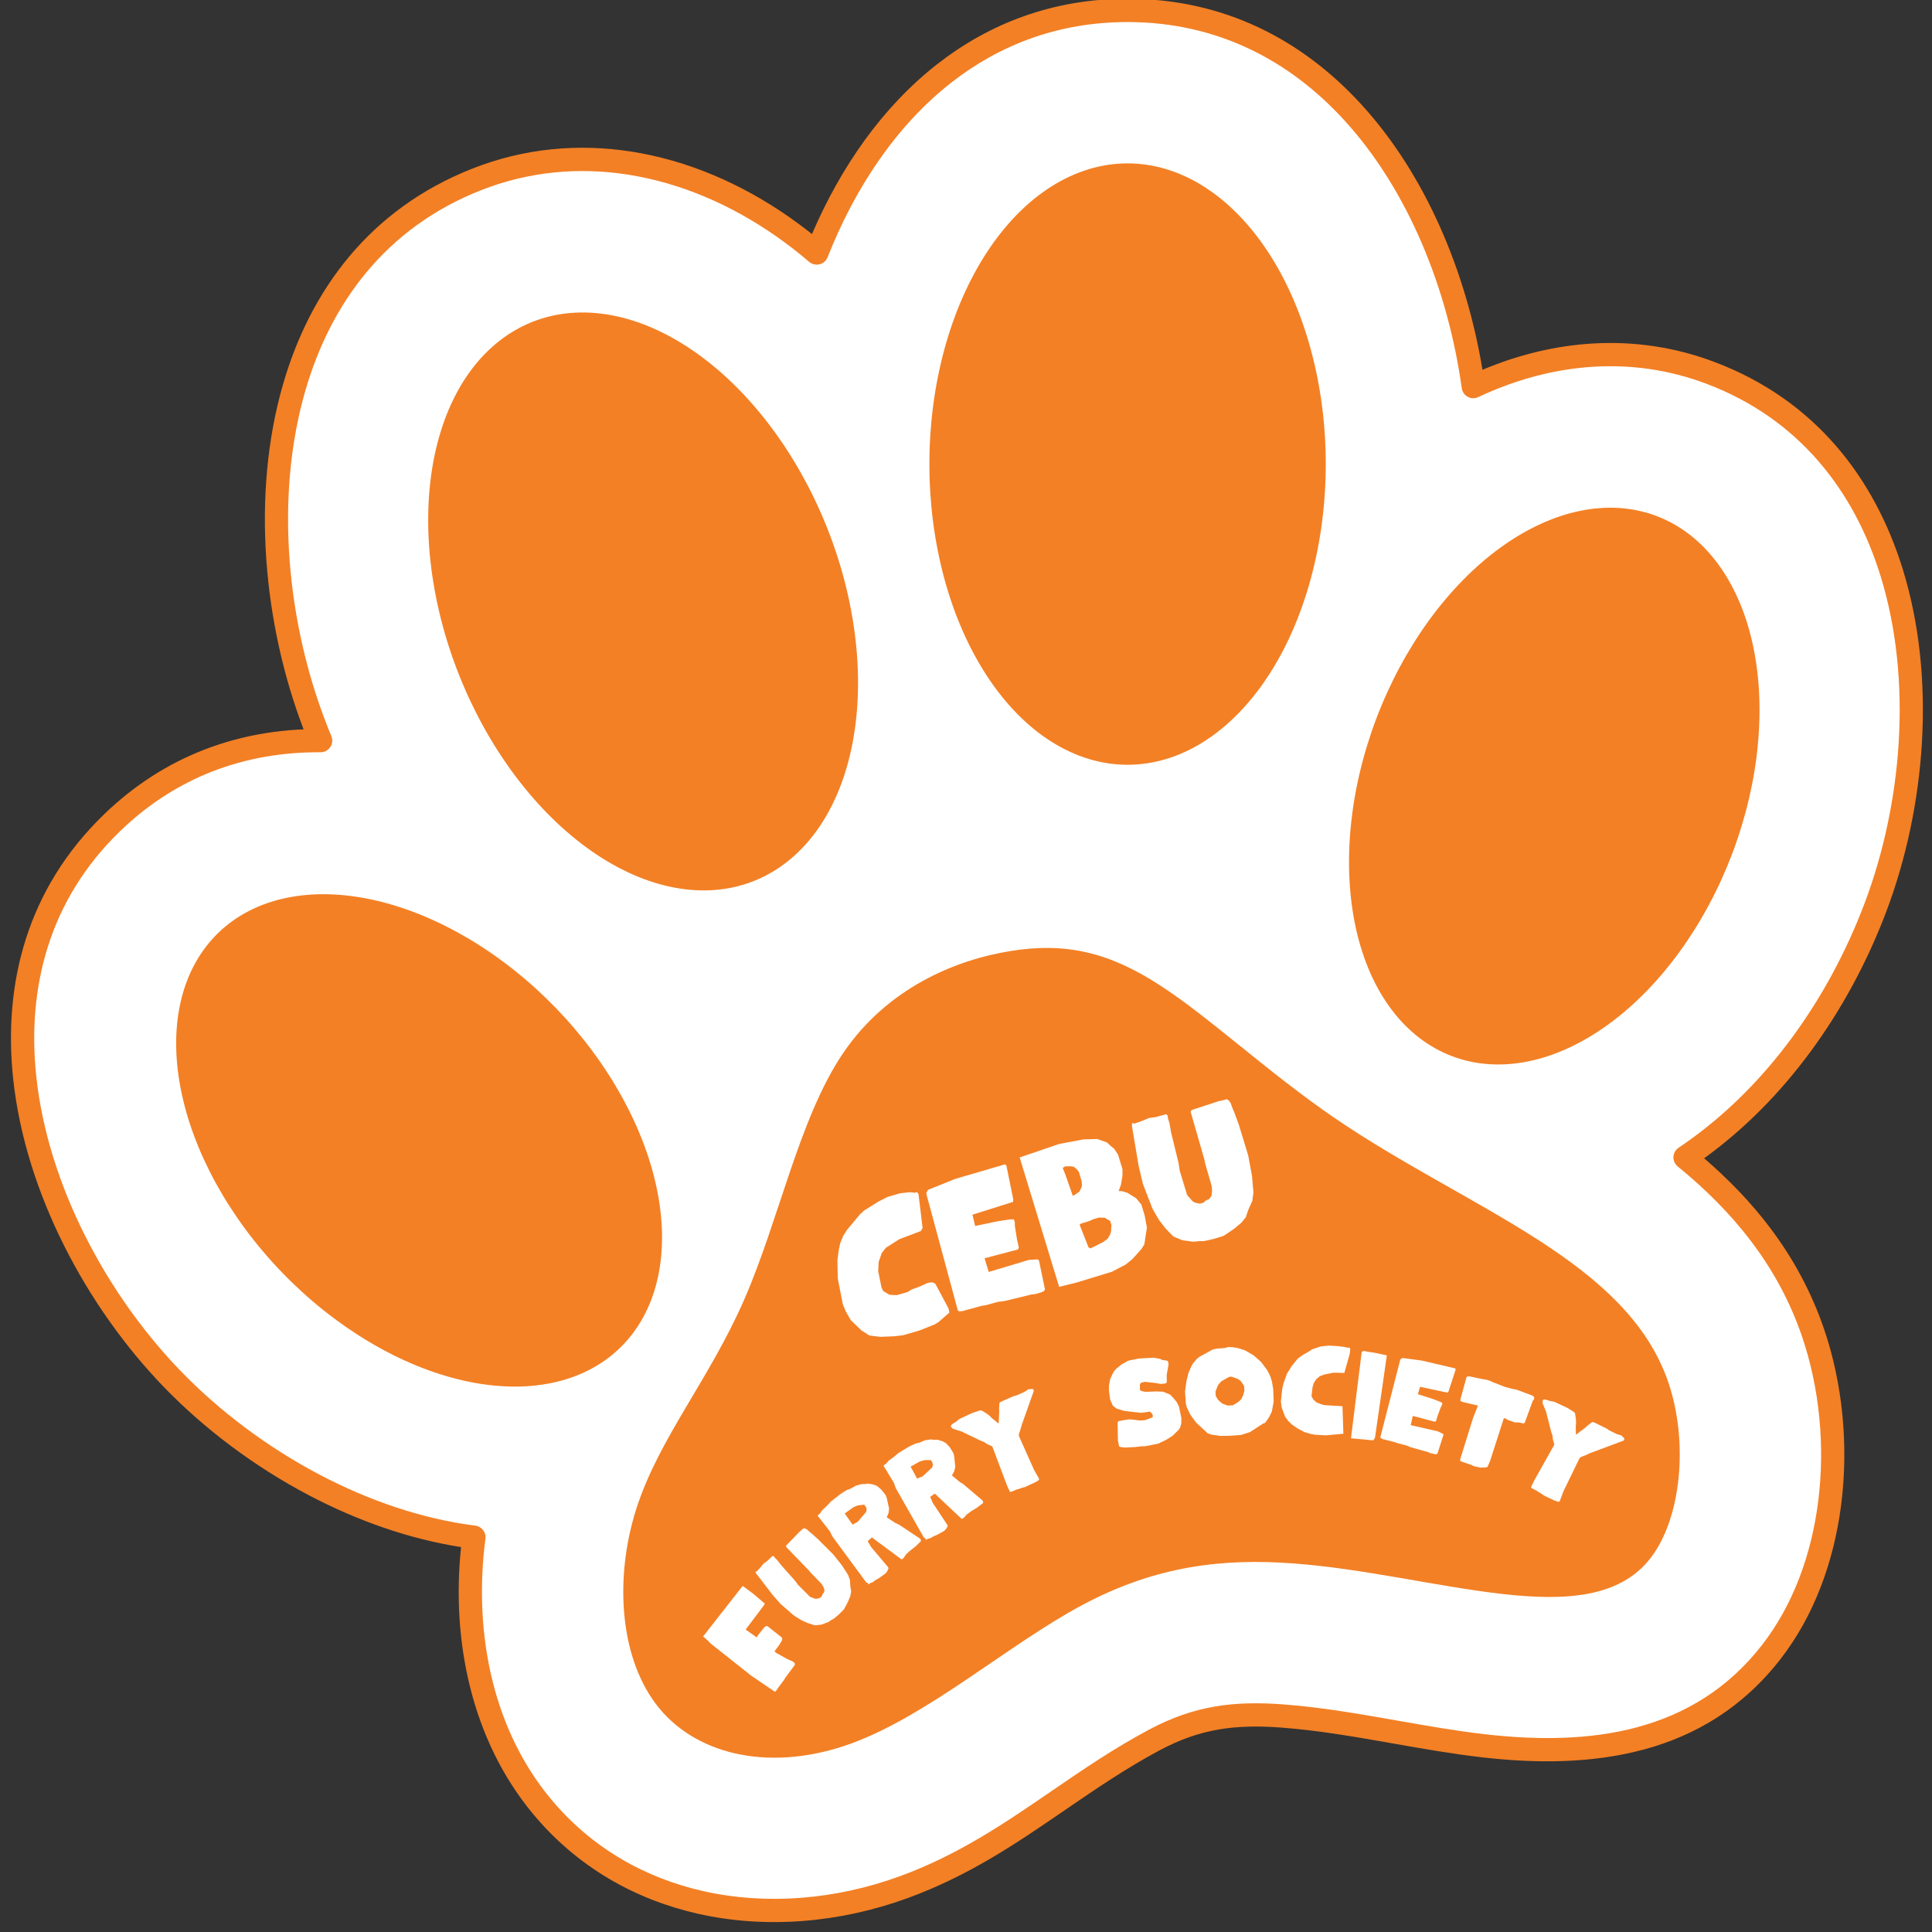
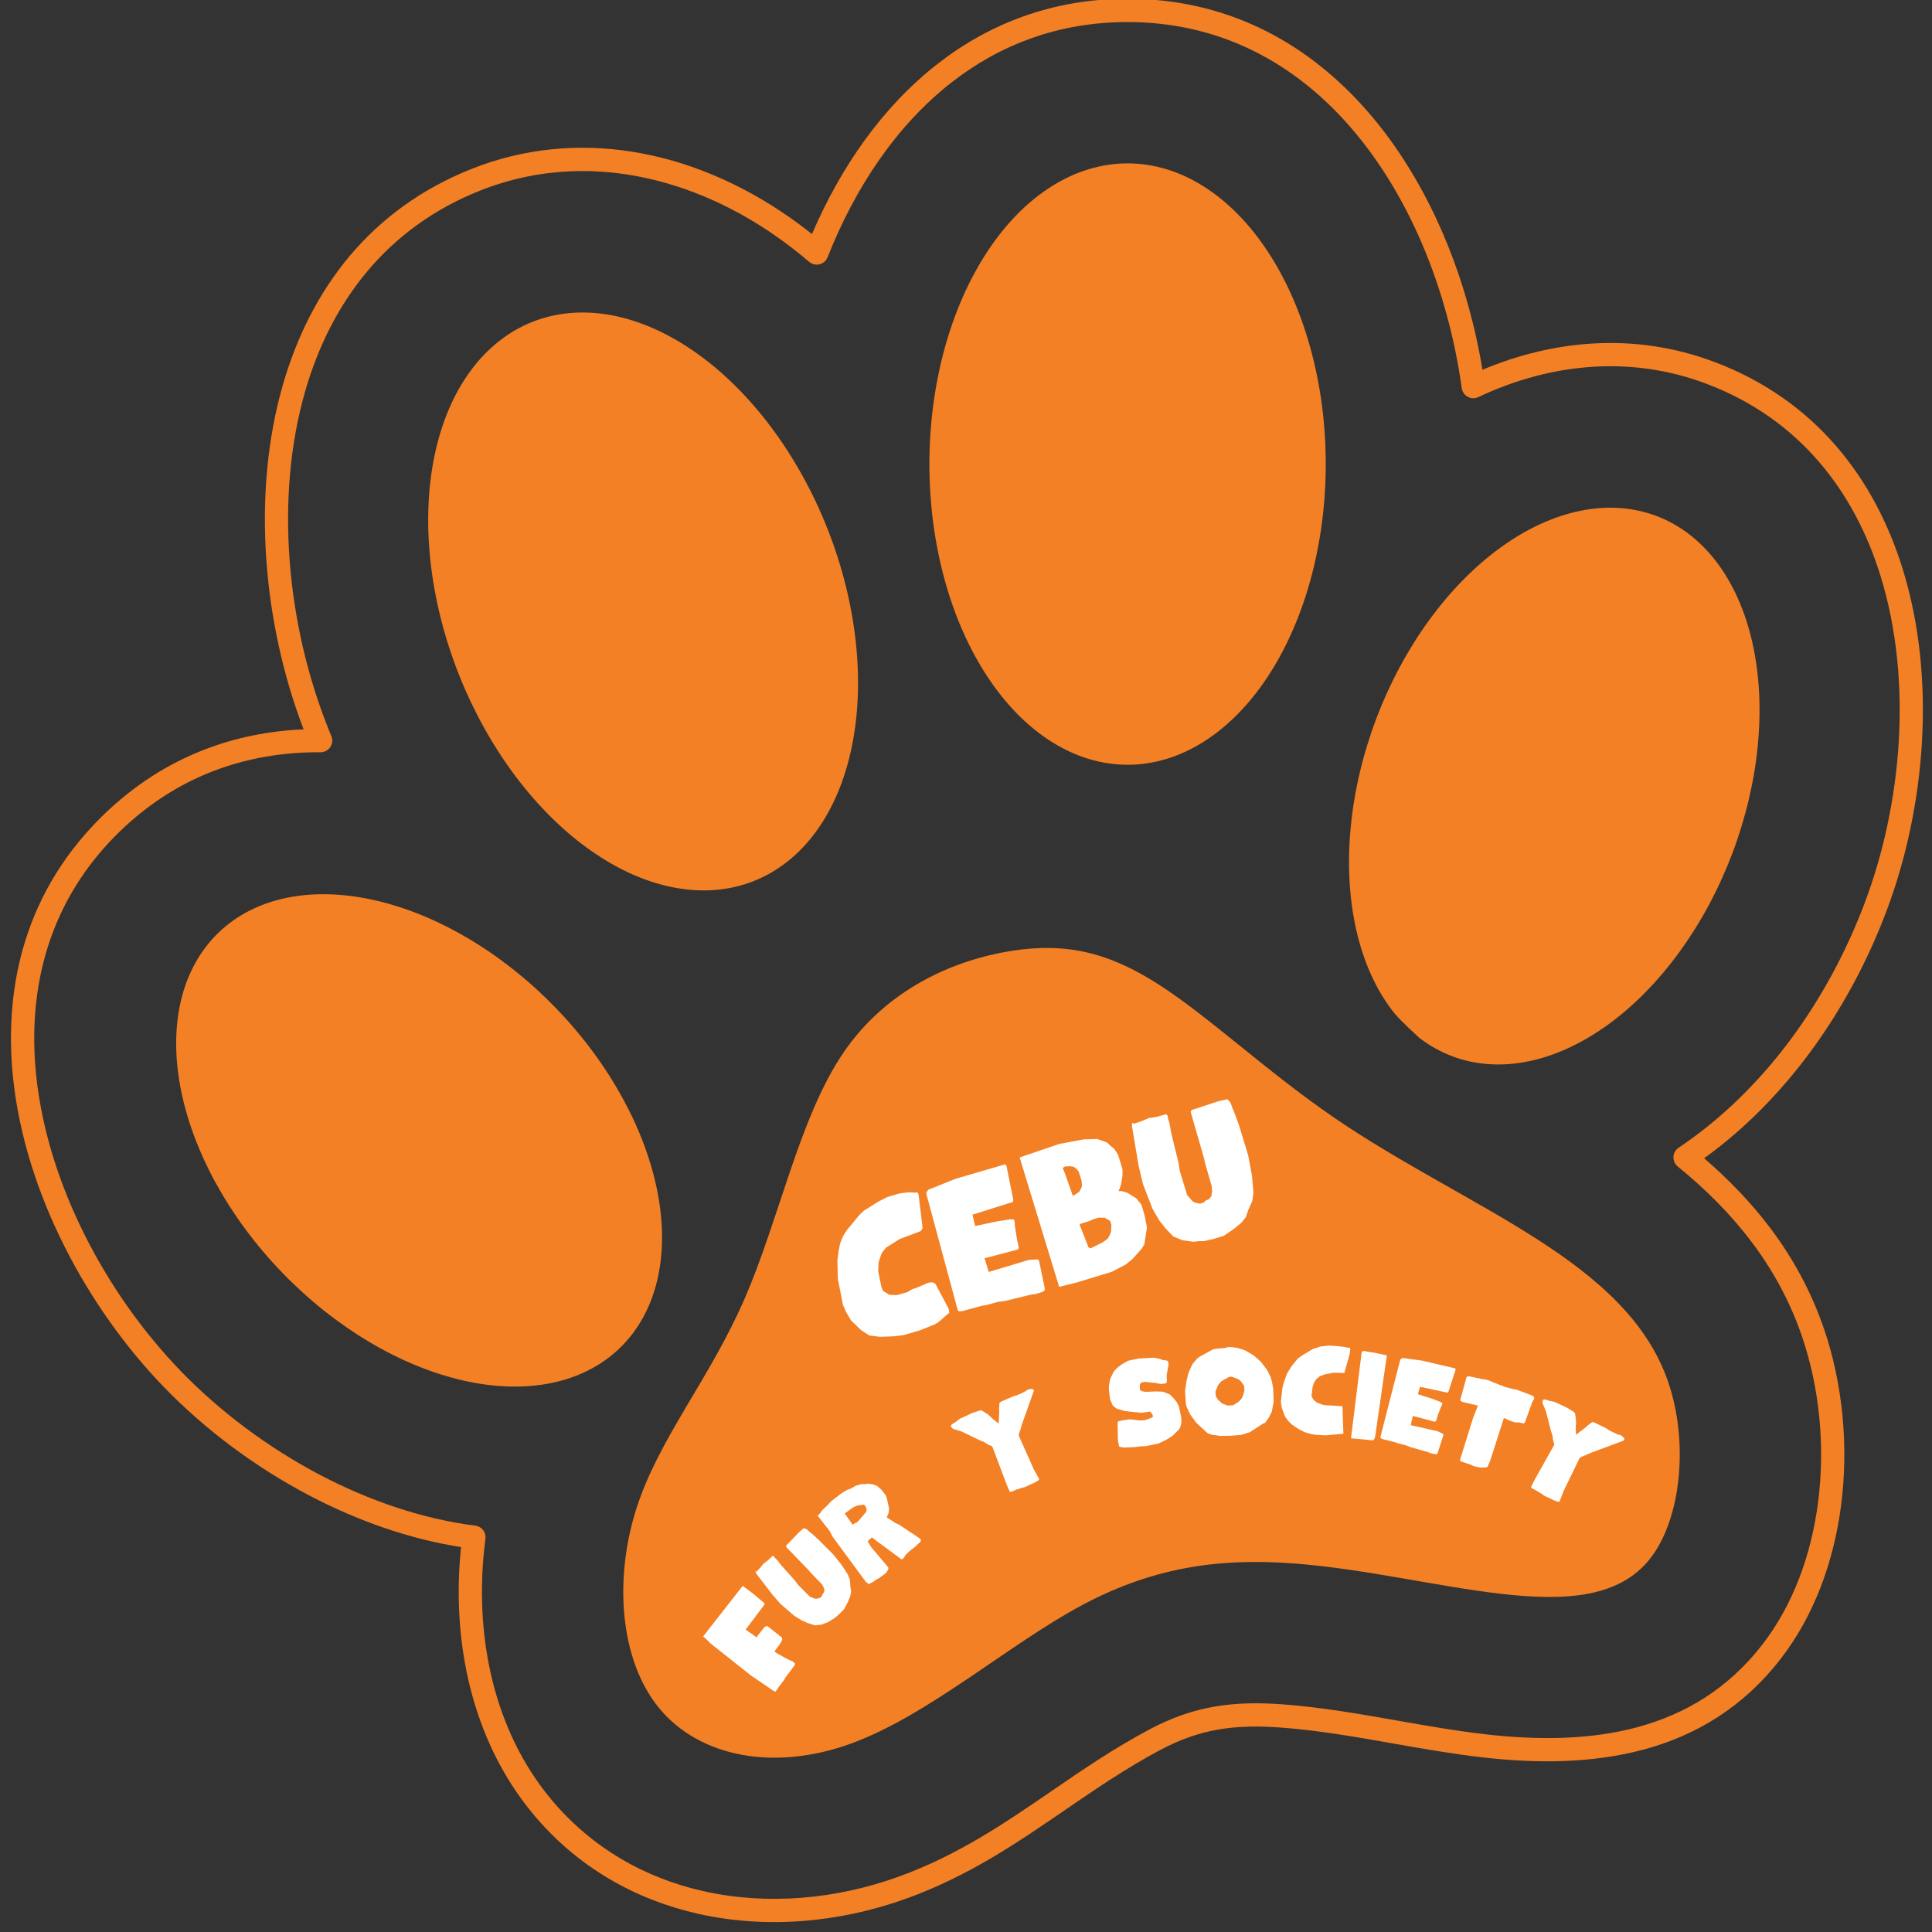
<svg xmlns="http://www.w3.org/2000/svg" width="500" zoomAndPan="magnify" viewBox="0 0 375 375" height="500" preserveAspectRatio="xMidYMid meet" version="1.0">
  <rect x="0" y="0" width="375" height="375" fill="#333333" stroke="none" />
  <defs>
    <g />
    <clipPath id="3e03a3d0ae">
      <path d="M 1 0 L 372.441 0 L 372.441 373.199 L 1 373.199 Z M 1 0 " clip-rule="nonzero" />
    </clipPath>
    <clipPath id="8229a0fac9">
      <rect x="0" width="98" y="0" height="70" />
    </clipPath>
    <clipPath id="ae54f33c63">
      <rect x="0" width="373" y="0" height="374" />
    </clipPath>
  </defs>
  <g transform="matrix(1, 0, 0, 1, 1, 0)">
    <g clip-path="url(#ae54f33c63)">
-       <path fill="#ffffff" d="M 61.238 143.762 C 60.969 143.109 60.707 142.461 60.449 141.809 C 45.941 105.133 49.273 51.535 91.445 34.855 C 111.773 26.816 133.488 31.777 150.992 44.047 C 153.25 45.633 155.43 47.324 157.531 49.113 C 167.723 23.293 187.859 2.02 217.859 2.02 C 257.57 2.02 279.996 39.293 284.961 75.043 C 299.344 68.266 315.52 66.52 331.012 72.379 C 372.398 88.027 376.652 140.082 363.016 176.148 C 356.129 194.355 344.383 211.457 328.512 222.945 C 327.703 223.531 326.887 224.102 326.059 224.652 C 337.113 233.668 346.051 244.492 350.902 258.668 C 357.641 278.371 355.809 303.902 342.805 320.652 C 328.887 338.582 307.988 341.27 286.984 338.859 C 273.949 337.363 260.914 334.043 247.891 333.074 C 238.664 332.383 231.426 333.266 223.102 337.699 C 206.023 346.801 193.645 359.305 174.34 366.324 C 149.867 375.23 121.371 371.375 104.137 350.562 C 92.234 336.199 88.59 316.711 90.988 298.367 C 69.117 295.59 47.332 283.07 32.441 267.668 C 5.637 239.945 -11.062 190.461 20.746 159.707 C 32.539 148.301 46.715 143.664 61.238 143.762 Z M 61.238 143.762 " fill-opacity="1" fill-rule="evenodd" />
      <g clip-path="url(#3e03a3d0ae)">
        <path fill="#f38025" d="M 62.93 141.945 L 63.324 142.902 C 63.434 143.172 63.492 143.461 63.492 143.77 C 63.488 145.012 62.473 146.016 61.23 146.012 C 53.98 145.965 46.816 147.141 40.023 149.816 C 33.742 152.289 27.762 156.059 22.309 161.332 C 8.465 174.715 4.191 191.836 6.055 209.047 C 8.336 230.09 19.723 251.27 34.066 266.105 C 41.602 273.898 50.941 280.938 61.156 286.297 C 70.672 291.285 80.941 294.812 91.215 296.125 L 91.277 296.133 C 92.512 296.293 93.383 297.426 93.223 298.656 C 92.012 307.926 92.387 317.5 94.656 326.508 C 96.73 334.746 100.395 342.508 105.875 349.121 C 113.809 358.699 124.234 364.535 135.531 367.07 C 147.859 369.84 161.234 368.695 173.574 364.207 C 185.008 360.047 194.062 353.844 203.164 347.605 C 209.164 343.496 215.184 339.367 222.043 335.715 C 226.438 333.371 230.551 331.969 234.777 331.242 C 238.98 330.52 243.273 330.465 248.059 330.82 C 255.504 331.375 262.887 332.676 270.27 333.973 C 275.949 334.973 281.629 335.973 287.242 336.617 C 297.43 337.785 307.559 337.734 316.777 335.258 L 316.961 335.199 C 326.105 332.711 334.402 327.801 341.02 319.277 C 347.027 311.539 350.555 301.82 351.875 291.695 C 353.309 280.727 352.152 269.301 348.766 259.391 C 346.422 252.547 343.09 246.504 339.004 241.086 C 334.895 235.625 330.023 230.793 324.637 226.402 C 324.469 226.262 324.316 226.098 324.188 225.906 C 323.496 224.871 323.773 223.473 324.805 222.781 L 326.004 221.957 L 327.188 221.117 C 334.688 215.691 341.246 208.973 346.777 201.469 C 352.684 193.457 357.43 184.547 360.902 175.355 C 368.203 156.055 370.273 132.094 364.035 111.867 C 358.934 95.328 348.234 81.301 330.219 74.488 C 323.027 71.77 315.672 70.758 308.438 71.176 C 300.715 71.621 293.109 73.699 285.953 77.066 C 285.746 77.172 285.516 77.242 285.27 77.277 C 284.035 77.445 282.898 76.586 282.727 75.352 C 280.09 56.363 272.441 36.957 259.812 23.215 C 249.309 11.781 235.316 4.281 217.859 4.281 C 204.395 4.281 193 8.73 183.691 16 C 172.953 24.379 164.926 36.52 159.633 49.938 C 159.539 50.164 159.414 50.383 159.242 50.582 C 158.434 51.527 157.012 51.637 156.062 50.828 C 155.027 49.945 153.98 49.09 152.926 48.273 C 151.844 47.438 150.77 46.641 149.699 45.895 C 140.895 39.723 130.992 35.457 120.754 33.875 C 111.348 32.426 101.652 33.25 92.273 36.957 C 73.922 44.215 63.211 58.773 58.273 75.812 C 52.219 96.703 54.77 121.309 62.551 140.98 Z M 57.93 141.566 C 50.152 121.254 47.715 96.066 53.945 74.559 C 59.25 56.25 70.801 40.59 90.613 32.754 C 100.777 28.734 111.273 27.84 121.445 29.406 C 132.359 31.094 142.91 35.633 152.281 42.203 C 153.457 43.027 154.594 43.863 155.68 44.707 L 156.605 45.434 C 162.172 32.453 170.277 20.758 180.918 12.449 C 191 4.578 203.32 -0.242 217.859 -0.242 C 236.719 -0.242 251.812 7.84 263.133 20.16 C 275.754 33.895 283.633 52.91 286.746 71.777 C 293.613 68.883 300.844 67.098 308.191 66.672 C 316.031 66.219 324.004 67.316 331.809 70.27 C 351.297 77.637 362.855 92.75 368.344 110.543 C 374.883 131.75 372.742 156.801 365.125 176.945 C 361.504 186.516 356.566 195.793 350.414 204.137 C 344.605 212.016 337.719 219.07 329.836 224.773 L 329.77 224.82 C 334.535 228.926 338.867 233.398 342.609 238.363 C 346.969 244.152 350.531 250.613 353.039 257.941 C 356.641 268.473 357.867 280.617 356.344 292.277 C 354.922 303.16 351.105 313.641 344.59 322.031 C 337.293 331.43 328.176 336.832 318.145 339.562 L 317.945 339.609 C 308.086 342.254 297.402 342.328 286.727 341.102 C 280.938 340.438 275.211 339.43 269.492 338.426 C 262.211 337.145 254.93 335.863 247.723 335.324 C 243.285 334.992 239.34 335.039 235.539 335.691 C 231.762 336.34 228.09 337.598 224.164 339.688 C 217.598 343.188 211.641 347.266 205.707 351.332 C 196.383 357.723 187.102 364.082 175.109 368.445 C 161.984 373.219 147.723 374.43 134.539 371.473 C 122.305 368.723 111.004 362.395 102.395 352 C 96.465 344.844 92.512 336.473 90.277 327.605 C 88.051 318.766 87.539 309.418 88.492 300.289 C 78.395 298.715 68.375 295.164 59.07 290.289 C 48.41 284.699 38.672 277.355 30.816 269.23 C 15.848 253.75 3.961 231.594 1.57 209.527 C -0.434 191.016 4.199 172.566 19.184 158.078 C 25.078 152.379 31.559 148.297 38.383 145.613 C 44.672 143.137 51.25 141.852 57.93 141.566 Z M 57.93 141.566 " fill-opacity="1" fill-rule="nonzero" />
      </g>
      <path fill="#f38025" d="M 297.488 240.617 C 285.488 232.891 270.844 225.77 257.93 216.922 C 245.016 208.078 233.828 197.5 224.066 191.195 C 214.305 184.891 205.965 182.855 195.188 184.586 C 184.406 186.312 171.188 191.805 162.645 204.414 C 154.102 217.027 150.238 236.754 143.426 252.312 C 136.613 267.871 126.848 279.262 122.508 292.859 C 118.168 306.457 119.25 322.266 127 331.621 C 134.754 340.98 149.172 343.887 164.191 338.422 C 179.207 332.961 194.824 319.129 209.141 311.496 C 223.457 303.871 236.473 302.445 250.098 303.465 C 263.727 304.48 277.961 307.938 290.371 309.363 C 302.777 310.785 313.352 310.176 319.352 302.445 C 325.352 294.719 326.773 279.871 322.809 268.277 C 318.844 256.688 309.488 248.348 297.488 240.617 Z M 297.488 240.617 " fill-opacity="1" fill-rule="evenodd" />
      <path fill="#f38025" d="M 256.328 90.078 C 256.328 91.988 256.266 93.895 256.145 95.797 C 256.02 97.699 255.836 99.59 255.59 101.465 C 255.344 103.34 255.039 105.191 254.672 107.02 C 254.305 108.848 253.883 110.645 253.398 112.414 C 252.918 114.18 252.379 115.902 251.785 117.59 C 251.191 119.277 250.547 120.914 249.844 122.504 C 249.145 124.094 248.395 125.625 247.598 127.102 C 246.797 128.582 245.953 129.996 245.062 131.348 C 244.172 132.699 243.238 133.98 242.266 135.195 C 241.289 136.406 240.281 137.543 239.23 138.605 C 238.184 139.668 237.105 140.648 235.996 141.551 C 234.883 142.453 233.746 143.27 232.582 144 C 231.418 144.73 230.234 145.375 229.027 145.93 C 227.82 146.484 226.602 146.949 225.367 147.32 C 224.129 147.695 222.887 147.973 221.633 148.16 C 220.379 148.348 219.121 148.441 217.859 148.441 C 216.602 148.441 215.344 148.348 214.09 148.16 C 212.836 147.973 211.59 147.695 210.355 147.32 C 209.121 146.949 207.898 146.484 206.695 145.93 C 205.488 145.375 204.305 144.73 203.141 144 C 201.977 143.27 200.84 142.453 199.727 141.551 C 198.617 140.648 197.535 139.668 196.488 138.605 C 195.441 137.543 194.43 136.406 193.457 135.195 C 192.484 133.98 191.551 132.699 190.66 131.348 C 189.77 129.996 188.926 128.582 188.125 127.102 C 187.324 125.625 186.574 124.094 185.875 122.504 C 185.176 120.914 184.527 119.277 183.934 117.59 C 183.34 115.902 182.805 114.18 182.32 112.414 C 181.84 110.645 181.414 108.848 181.051 107.02 C 180.684 105.191 180.379 103.34 180.133 101.465 C 179.887 99.59 179.703 97.699 179.578 95.797 C 179.453 93.895 179.395 91.988 179.395 90.078 C 179.395 88.164 179.453 86.258 179.578 84.355 C 179.703 82.453 179.887 80.566 180.133 78.691 C 180.379 76.816 180.684 74.965 181.051 73.133 C 181.414 71.305 181.84 69.508 182.32 67.742 C 182.805 65.977 183.34 64.25 183.934 62.562 C 184.527 60.879 185.176 59.238 185.875 57.648 C 186.574 56.062 187.324 54.527 188.125 53.051 C 188.926 51.57 189.77 50.156 190.66 48.805 C 191.551 47.453 192.484 46.172 193.457 44.961 C 194.43 43.746 195.441 42.609 196.488 41.547 C 197.535 40.484 198.617 39.504 199.727 38.602 C 200.84 37.703 201.977 36.887 203.141 36.152 C 204.305 35.422 205.488 34.777 206.695 34.223 C 207.898 33.668 209.121 33.207 210.355 32.832 C 211.59 32.461 212.836 32.18 214.09 31.992 C 215.344 31.805 216.602 31.711 217.859 31.711 C 219.121 31.711 220.379 31.805 221.633 31.992 C 222.887 32.18 224.129 32.461 225.367 32.832 C 226.602 33.207 227.82 33.668 229.027 34.223 C 230.234 34.777 231.418 35.422 232.582 36.152 C 233.746 36.887 234.883 37.703 235.996 38.602 C 237.105 39.504 238.184 40.484 239.23 41.547 C 240.281 42.609 241.289 43.746 242.266 44.961 C 243.238 46.172 244.172 47.453 245.062 48.805 C 245.953 50.156 246.797 51.57 247.598 53.051 C 248.395 54.527 249.145 56.062 249.844 57.648 C 250.547 59.238 251.191 60.879 251.785 62.562 C 252.379 64.25 252.918 65.977 253.398 67.742 C 253.883 69.508 254.305 71.305 254.672 73.133 C 255.039 74.965 255.344 76.816 255.59 78.691 C 255.836 80.566 256.02 82.453 256.145 84.355 C 256.266 86.258 256.328 88.164 256.328 90.078 Z M 256.328 90.078 " fill-opacity="1" fill-rule="nonzero" />
-       <path fill="#f38025" d="M 335.242 165.645 C 334.59 167.363 333.887 169.055 333.129 170.723 C 332.375 172.391 331.566 174.023 330.707 175.625 C 329.852 177.223 328.945 178.785 327.996 180.305 C 327.047 181.82 326.055 183.293 325.023 184.715 C 323.988 186.137 322.922 187.508 321.812 188.82 C 320.707 190.133 319.57 191.383 318.402 192.574 C 317.234 193.762 316.039 194.887 314.82 195.941 C 313.598 196.996 312.359 197.98 311.102 198.895 C 309.84 199.805 308.566 200.641 307.281 201.398 C 305.992 202.156 304.699 202.836 303.398 203.434 C 302.098 204.031 300.793 204.547 299.488 204.98 C 298.184 205.41 296.887 205.758 295.59 206.02 C 294.297 206.281 293.016 206.457 291.742 206.547 C 290.473 206.633 289.219 206.637 287.98 206.551 C 286.746 206.469 285.531 206.297 284.34 206.039 C 283.152 205.781 281.988 205.438 280.859 205.012 C 279.727 204.582 278.629 204.07 277.566 203.477 C 276.504 202.883 275.48 202.207 274.496 201.453 C 273.516 200.699 272.574 199.867 271.68 198.961 C 270.785 198.051 269.941 197.07 269.145 196.02 C 268.348 194.965 267.602 193.848 266.91 192.66 C 266.219 191.473 265.582 190.223 265 188.914 C 264.422 187.605 263.898 186.238 263.438 184.82 C 262.973 183.398 262.57 181.93 262.23 180.414 C 261.891 178.898 261.609 177.34 261.395 175.742 C 261.18 174.141 261.027 172.508 260.938 170.844 C 260.848 169.18 260.824 167.488 260.863 165.77 C 260.902 164.055 261.004 162.32 261.172 160.57 C 261.34 158.82 261.566 157.062 261.859 155.297 C 262.152 153.527 262.508 151.762 262.926 149.992 C 263.34 148.227 263.816 146.465 264.352 144.715 C 264.887 142.965 265.477 141.23 266.129 139.512 C 266.777 137.797 267.48 136.102 268.238 134.438 C 268.996 132.77 269.801 131.137 270.66 129.535 C 271.516 127.934 272.422 126.375 273.371 124.855 C 274.32 123.336 275.312 121.867 276.344 120.441 C 277.379 119.02 278.449 117.652 279.555 116.34 C 280.66 115.027 281.797 113.777 282.965 112.586 C 284.133 111.395 285.328 110.273 286.551 109.215 C 287.77 108.16 289.008 107.176 290.27 106.266 C 291.527 105.355 292.801 104.52 294.086 103.762 C 295.375 103 296.668 102.324 297.969 101.727 C 299.273 101.125 300.574 100.613 301.879 100.18 C 303.184 99.746 304.48 99.402 305.777 99.141 C 307.07 98.879 308.352 98.703 309.625 98.613 C 310.895 98.523 312.152 98.523 313.387 98.605 C 314.625 98.691 315.836 98.863 317.027 99.121 C 318.219 99.379 319.379 99.719 320.508 100.148 C 321.641 100.574 322.738 101.086 323.801 101.68 C 324.863 102.277 325.887 102.949 326.871 103.703 C 327.855 104.461 328.793 105.289 329.688 106.199 C 330.582 107.105 331.426 108.086 332.223 109.141 C 333.023 110.191 333.766 111.312 334.457 112.5 C 335.148 113.688 335.785 114.934 336.367 116.242 C 336.945 117.555 337.469 118.918 337.934 120.34 C 338.395 121.758 338.797 123.227 339.137 124.746 C 339.48 126.262 339.758 127.82 339.973 129.418 C 340.191 131.016 340.344 132.648 340.43 134.316 C 340.52 135.98 340.543 137.672 340.504 139.387 C 340.465 141.102 340.363 142.836 340.195 144.586 C 340.031 146.336 339.801 148.098 339.508 149.863 C 339.215 151.629 338.859 153.398 338.445 155.164 C 338.027 156.934 337.551 158.691 337.016 160.445 C 336.48 162.195 335.891 163.93 335.242 165.645 Z M 335.242 165.645 " fill-opacity="1" fill-rule="nonzero" />
+       <path fill="#f38025" d="M 335.242 165.645 C 334.59 167.363 333.887 169.055 333.129 170.723 C 332.375 172.391 331.566 174.023 330.707 175.625 C 329.852 177.223 328.945 178.785 327.996 180.305 C 327.047 181.82 326.055 183.293 325.023 184.715 C 323.988 186.137 322.922 187.508 321.812 188.82 C 320.707 190.133 319.57 191.383 318.402 192.574 C 317.234 193.762 316.039 194.887 314.82 195.941 C 313.598 196.996 312.359 197.98 311.102 198.895 C 309.84 199.805 308.566 200.641 307.281 201.398 C 305.992 202.156 304.699 202.836 303.398 203.434 C 302.098 204.031 300.793 204.547 299.488 204.98 C 298.184 205.41 296.887 205.758 295.59 206.02 C 294.297 206.281 293.016 206.457 291.742 206.547 C 290.473 206.633 289.219 206.637 287.98 206.551 C 286.746 206.469 285.531 206.297 284.34 206.039 C 283.152 205.781 281.988 205.438 280.859 205.012 C 279.727 204.582 278.629 204.07 277.566 203.477 C 276.504 202.883 275.48 202.207 274.496 201.453 C 270.785 198.051 269.941 197.07 269.145 196.02 C 268.348 194.965 267.602 193.848 266.91 192.66 C 266.219 191.473 265.582 190.223 265 188.914 C 264.422 187.605 263.898 186.238 263.438 184.82 C 262.973 183.398 262.57 181.93 262.23 180.414 C 261.891 178.898 261.609 177.34 261.395 175.742 C 261.18 174.141 261.027 172.508 260.938 170.844 C 260.848 169.18 260.824 167.488 260.863 165.77 C 260.902 164.055 261.004 162.32 261.172 160.57 C 261.34 158.82 261.566 157.062 261.859 155.297 C 262.152 153.527 262.508 151.762 262.926 149.992 C 263.34 148.227 263.816 146.465 264.352 144.715 C 264.887 142.965 265.477 141.23 266.129 139.512 C 266.777 137.797 267.48 136.102 268.238 134.438 C 268.996 132.77 269.801 131.137 270.66 129.535 C 271.516 127.934 272.422 126.375 273.371 124.855 C 274.32 123.336 275.312 121.867 276.344 120.441 C 277.379 119.02 278.449 117.652 279.555 116.34 C 280.66 115.027 281.797 113.777 282.965 112.586 C 284.133 111.395 285.328 110.273 286.551 109.215 C 287.77 108.16 289.008 107.176 290.27 106.266 C 291.527 105.355 292.801 104.52 294.086 103.762 C 295.375 103 296.668 102.324 297.969 101.727 C 299.273 101.125 300.574 100.613 301.879 100.18 C 303.184 99.746 304.48 99.402 305.777 99.141 C 307.07 98.879 308.352 98.703 309.625 98.613 C 310.895 98.523 312.152 98.523 313.387 98.605 C 314.625 98.691 315.836 98.863 317.027 99.121 C 318.219 99.379 319.379 99.719 320.508 100.148 C 321.641 100.574 322.738 101.086 323.801 101.68 C 324.863 102.277 325.887 102.949 326.871 103.703 C 327.855 104.461 328.793 105.289 329.688 106.199 C 330.582 107.105 331.426 108.086 332.223 109.141 C 333.023 110.191 333.766 111.312 334.457 112.5 C 335.148 113.688 335.785 114.934 336.367 116.242 C 336.945 117.555 337.469 118.918 337.934 120.34 C 338.395 121.758 338.797 123.227 339.137 124.746 C 339.48 126.262 339.758 127.82 339.973 129.418 C 340.191 131.016 340.344 132.648 340.43 134.316 C 340.52 135.98 340.543 137.672 340.504 139.387 C 340.465 141.102 340.363 142.836 340.195 144.586 C 340.031 146.336 339.801 148.098 339.508 149.863 C 339.215 151.629 338.859 153.398 338.445 155.164 C 338.027 156.934 337.551 158.691 337.016 160.445 C 336.48 162.195 335.891 163.93 335.242 165.645 Z M 335.242 165.645 " fill-opacity="1" fill-rule="nonzero" />
      <path fill="#f38025" d="M 159.598 102.594 C 160.301 104.371 160.945 106.168 161.531 107.98 C 162.117 109.797 162.641 111.621 163.102 113.453 C 163.562 115.285 163.957 117.121 164.289 118.957 C 164.625 120.793 164.891 122.621 165.09 124.441 C 165.293 126.258 165.426 128.062 165.496 129.848 C 165.562 131.633 165.562 133.395 165.496 135.129 C 165.43 136.867 165.297 138.566 165.098 140.234 C 164.898 141.902 164.633 143.531 164.301 145.113 C 163.969 146.699 163.574 148.234 163.113 149.719 C 162.656 151.207 162.133 152.637 161.551 154.008 C 160.965 155.383 160.324 156.691 159.621 157.938 C 158.922 159.184 158.164 160.363 157.348 161.469 C 156.535 162.578 155.672 163.613 154.754 164.57 C 153.836 165.531 152.871 166.41 151.859 167.211 C 150.848 168.016 149.793 168.73 148.695 169.367 C 147.602 170.004 146.465 170.551 145.293 171.016 C 144.121 171.48 142.918 171.855 141.684 172.141 C 140.449 172.43 139.188 172.625 137.902 172.734 C 136.617 172.84 135.312 172.859 133.984 172.785 C 132.66 172.711 131.32 172.551 129.969 172.297 C 128.621 172.047 127.262 171.707 125.898 171.277 C 124.531 170.848 123.168 170.332 121.801 169.73 C 120.438 169.125 119.078 168.441 117.727 167.672 C 116.375 166.902 115.039 166.051 113.711 165.121 C 112.387 164.195 111.082 163.188 109.793 162.109 C 108.508 161.027 107.246 159.879 106.012 158.656 C 104.773 157.438 103.57 156.152 102.398 154.805 C 101.227 153.453 100.09 152.047 98.992 150.582 C 97.895 149.117 96.84 147.602 95.828 146.035 C 94.816 144.469 93.848 142.859 92.93 141.207 C 92.012 139.551 91.148 137.863 90.332 136.141 C 89.52 134.418 88.758 132.664 88.055 130.887 C 87.352 129.109 86.711 127.316 86.125 125.5 C 85.539 123.688 85.016 121.863 84.555 120.027 C 84.094 118.195 83.699 116.359 83.367 114.523 C 83.031 112.688 82.766 110.859 82.566 109.043 C 82.363 107.223 82.23 105.418 82.16 103.633 C 82.094 101.848 82.094 100.086 82.16 98.352 C 82.227 96.613 82.359 94.914 82.559 93.246 C 82.758 91.578 83.023 89.949 83.355 88.367 C 83.688 86.781 84.082 85.246 84.543 83.762 C 85 82.273 85.523 80.844 86.105 79.473 C 86.691 78.102 87.332 76.789 88.035 75.543 C 88.734 74.297 89.492 73.121 90.309 72.012 C 91.121 70.902 91.984 69.867 92.902 68.91 C 93.82 67.949 94.785 67.07 95.797 66.27 C 96.809 65.469 97.863 64.75 98.961 64.113 C 100.055 63.477 101.191 62.93 102.363 62.465 C 103.535 62.004 104.738 61.629 105.973 61.34 C 107.207 61.055 108.469 60.855 109.754 60.75 C 111.039 60.641 112.344 60.625 113.672 60.695 C 114.996 60.77 116.332 60.93 117.684 61.184 C 119.035 61.434 120.395 61.777 121.758 62.207 C 123.125 62.633 124.488 63.148 125.852 63.754 C 127.219 64.355 128.574 65.039 129.926 65.809 C 131.281 66.578 132.617 67.43 133.945 68.359 C 135.27 69.289 136.574 70.293 137.863 71.371 C 139.148 72.453 140.41 73.602 141.645 74.824 C 142.879 76.043 144.086 77.328 145.258 78.68 C 146.43 80.027 147.562 81.434 148.66 82.898 C 149.758 84.363 150.816 85.879 151.828 87.445 C 152.84 89.012 153.805 90.625 154.723 92.277 C 155.641 93.93 156.508 95.617 157.324 97.34 C 158.137 99.066 158.895 100.816 159.598 102.594 Z M 159.598 102.594 " fill-opacity="1" fill-rule="nonzero" />
      <path fill="#f38025" d="M 106.906 195.672 C 108.184 196.992 109.414 198.348 110.598 199.746 C 111.781 201.141 112.914 202.566 113.996 204.027 C 115.078 205.484 116.105 206.969 117.074 208.477 C 118.043 209.98 118.949 211.508 119.797 213.047 C 120.641 214.59 121.422 216.141 122.137 217.699 C 122.852 219.262 123.5 220.824 124.078 222.387 C 124.656 223.953 125.16 225.512 125.598 227.066 C 126.031 228.621 126.391 230.16 126.68 231.688 C 126.965 233.215 127.18 234.723 127.316 236.211 C 127.453 237.699 127.516 239.16 127.5 240.59 C 127.484 242.023 127.395 243.422 127.23 244.785 C 127.062 246.148 126.824 247.473 126.508 248.754 C 126.191 250.035 125.805 251.273 125.344 252.461 C 124.879 253.648 124.348 254.781 123.742 255.863 C 123.141 256.949 122.465 257.973 121.727 258.938 C 120.984 259.906 120.18 260.809 119.309 261.648 C 118.441 262.492 117.512 263.266 116.52 263.973 C 115.527 264.68 114.48 265.316 113.379 265.887 C 112.277 266.453 111.125 266.945 109.922 267.367 C 108.719 267.789 107.473 268.137 106.18 268.41 C 104.887 268.68 103.559 268.875 102.188 268.996 C 100.82 269.117 99.422 269.16 97.988 269.125 C 96.555 269.09 95.098 268.98 93.617 268.793 C 92.133 268.605 90.637 268.344 89.117 268.004 C 87.602 267.668 86.074 267.254 84.535 266.766 C 82.996 266.281 81.453 265.723 79.91 265.09 C 78.367 264.461 76.824 263.762 75.289 262.996 C 73.754 262.227 72.23 261.395 70.719 260.496 C 69.207 259.602 67.715 258.641 66.242 257.625 C 64.77 256.605 63.32 255.531 61.898 254.398 C 60.477 253.27 59.09 252.09 57.734 250.855 C 56.379 249.625 55.062 248.352 53.789 247.031 C 52.512 245.711 51.281 244.352 50.098 242.957 C 48.91 241.562 47.777 240.133 46.695 238.676 C 45.613 237.219 44.59 235.734 43.621 234.227 C 42.652 232.719 41.746 231.195 40.898 229.656 C 40.051 228.113 39.273 226.562 38.555 225.004 C 37.84 223.441 37.195 221.879 36.617 220.316 C 36.039 218.75 35.531 217.191 35.098 215.637 C 34.664 214.082 34.305 212.543 34.016 211.016 C 33.727 209.488 33.516 207.98 33.379 206.492 C 33.242 205.004 33.18 203.543 33.195 202.113 C 33.211 200.68 33.301 199.281 33.465 197.918 C 33.629 196.555 33.871 195.23 34.188 193.949 C 34.5 192.664 34.891 191.43 35.352 190.242 C 35.812 189.055 36.348 187.918 36.953 186.836 C 37.555 185.754 38.227 184.73 38.969 183.766 C 39.707 182.797 40.516 181.895 41.383 181.055 C 42.254 180.211 43.184 179.438 44.176 178.73 C 45.164 178.023 46.211 177.387 47.312 176.816 C 48.418 176.25 49.57 175.754 50.773 175.332 C 51.973 174.914 53.223 174.566 54.516 174.293 C 55.805 174.023 57.137 173.824 58.504 173.707 C 59.875 173.586 61.273 173.543 62.707 173.578 C 64.137 173.613 65.594 173.723 67.078 173.91 C 68.559 174.098 70.059 174.359 71.578 174.699 C 73.094 175.035 74.621 175.449 76.16 175.938 C 77.699 176.422 79.238 176.98 80.785 177.609 C 82.328 178.242 83.867 178.941 85.402 179.707 C 86.938 180.477 88.461 181.309 89.973 182.203 C 91.484 183.102 92.98 184.059 94.453 185.078 C 95.926 186.098 97.375 187.172 98.797 188.305 C 100.215 189.434 101.605 190.613 102.961 191.844 C 104.316 193.078 105.629 194.352 106.906 195.672 Z M 106.906 195.672 " fill-opacity="1" fill-rule="nonzero" />
      <g fill="#ffffff" fill-opacity="1">
        <g transform="translate(148.486, 329.114)">
          <g>
            <path d="M 0.848 -0.789 L 1.055 -0.812 L 1.395 -1.242 L 1.527 -1.488 L 2.707 -3.055 L 2.957 -3.492 L 4.812 -5.988 L 4.773 -6.305 L 4.348 -6.645 L 3.379 -7.062 L 1.223 -8.266 L 0.832 -8.574 L 1.766 -9.832 L 2.254 -10.648 L 2.352 -10.891 L 2.309 -11.242 L -0.34 -13.34 L -0.664 -13.535 L -1.098 -13.305 L -2.441 -11.609 L -2.598 -11.293 L -4.758 -12.812 L -1.215 -17.523 L -1.039 -17.863 L -3.277 -19.762 L -5.332 -21.293 L -13.012 -11.484 L -12.062 -10.641 L -11.617 -10.16 L -3.707 -3.891 Z M 0.848 -0.789 " />
          </g>
        </g>
      </g>
      <g fill="#ffffff" fill-opacity="1">
        <g transform="translate(156.703, 318.6)">
          <g>
            <path d="M 4.156 -4.422 L 5.074 -5.195 L 6.113 -6.23 L 6.871 -7.652 L 7.348 -8.828 L 7.508 -9.691 L 7.352 -10.66 L 7.266 -11.941 L 6.879 -12.961 L 5.707 -14.777 L 4.059 -16.852 L 1.125 -19.793 L -0.172 -20.957 L -0.473 -21.188 L -1.102 -21.75 L -1.402 -21.91 L -1.734 -21.961 L -2.633 -21.172 L -5.117 -18.594 L -5.102 -18.328 L -0.73 -13.805 L -0.379 -13.379 L 1.777 -11.145 L 2.113 -10.598 L 2.32 -10.035 L 2.25 -9.543 L 1.949 -9.176 L 1.844 -8.824 L 1.477 -8.453 L 0.84 -8.281 L 0.473 -8.297 L -0.492 -8.668 L -2.793 -10.977 L -3.406 -11.805 L -6.074 -14.797 L -6.828 -15.766 L -7.336 -16.277 L -7.426 -16.434 L -7.531 -16.539 L -7.777 -16.578 L -8.711 -15.68 L -9.5 -15.102 L -10.047 -14.418 L -10.875 -13.523 L -10.98 -13.629 L -11.07 -13.539 L -10.93 -13.188 L -7.773 -9.07 L -6.191 -7.273 L -3.594 -5.016 L -2.191 -4.137 L -0.926 -3.57 L 0.426 -3.129 L 1.711 -3.25 L 3.066 -3.758 L 3.648 -4.16 Z M 4.156 -4.422 " />
          </g>
        </g>
      </g>
      <g fill="#ffffff" fill-opacity="1">
        <g transform="translate(167.048, 308.244)">
          <g>
            <path d="M 2.461 -1.859 L 3.816 -2.828 L 4.109 -3.18 L 4.414 -3.801 L 4.34 -4.055 L 1.043 -7.949 L 0.371 -9.094 L 1.184 -9.828 L 6.805 -5.668 L 6.984 -5.559 L 7.34 -5.832 L 7.773 -6.488 L 8.574 -7.242 L 9.652 -8.082 L 10.676 -9.074 L 10.695 -9.371 L 10.496 -9.625 L 6.434 -12.32 L 5.746 -12.633 L 4.07 -13.727 L 4.422 -14.566 L 4.527 -15.441 L 4.07 -17.48 L 3.871 -18.02 L 3.012 -19.117 L 2.18 -19.82 L 1.484 -20.098 L 0.496 -20.273 L -0.223 -20.184 L -0.879 -20.176 L -1.359 -20.023 L -1.867 -19.906 L -3.027 -19.254 L -3.656 -19.047 L -4.863 -18.289 L -6.785 -16.789 L -7.359 -16.152 L -8.5 -15.07 L -8.852 -14.508 L -9.246 -14.168 L -9.32 -14.02 L -6.961 -11 L -6.465 -10 L 0.098 -1.086 L 0.371 -1.016 L 0.395 -0.906 L 0.547 -0.711 L 0.879 -0.973 L 1.305 -1.117 L 1.988 -1.617 Z M -2.09 -12.602 L -2.551 -12.305 L -4.09 -14.477 L -2.418 -15.688 L -1.562 -16.043 L -0.32 -16.191 L 0 -15.781 L 0.164 -15.371 L 0.094 -14.812 L -1.5 -12.938 L -1.773 -12.723 Z M -2.09 -12.602 " />
          </g>
        </g>
      </g>
      <g fill="#ffffff" fill-opacity="1">
        <g transform="translate(178.11, 299.529)">
          <g>
-             <path d="M 2.66 -1.559 L 4.125 -2.359 L 4.453 -2.676 L 4.832 -3.254 L 4.785 -3.52 L 1.969 -7.773 L 1.434 -8.988 L 2.332 -9.621 L 7.422 -4.828 L 7.59 -4.699 L 7.973 -4.93 L 8.48 -5.531 L 9.363 -6.184 L 10.531 -6.895 L 11.668 -7.758 L 11.723 -8.051 L 11.555 -8.328 L 7.836 -11.48 L 7.188 -11.871 L 5.656 -13.152 L 6.102 -13.949 L 6.312 -14.801 L 6.094 -16.883 L 5.961 -17.438 L 5.238 -18.629 L 4.488 -19.426 L 3.836 -19.785 L 2.875 -20.074 L 2.148 -20.07 L 1.496 -20.141 L 1.004 -20.043 L 0.484 -19.988 L -0.746 -19.477 L -1.395 -19.344 L -2.684 -18.734 L -4.766 -17.469 L -5.41 -16.902 L -6.672 -15.961 L -7.086 -15.449 L -7.52 -15.156 L -7.609 -15.016 L -5.621 -11.742 L -5.242 -10.691 L 0.223 -1.066 L 0.488 -0.965 L 0.5 -0.855 L 0.629 -0.645 L 0.988 -0.863 L 1.426 -0.953 L 2.164 -1.371 Z M -0.594 -12.758 L -1.09 -12.52 L -2.363 -14.855 L -0.559 -15.863 L 0.332 -16.117 L 1.582 -16.117 L 1.855 -15.672 L 1.969 -15.246 L 1.832 -14.699 L 0.031 -13.023 L -0.266 -12.844 Z M -0.594 -12.758 " />
-           </g>
+             </g>
        </g>
      </g>
      <g fill="#ffffff" fill-opacity="1">
        <g transform="translate(189.994, 292.119)">
          <g>
            <path d="M 7.383 -3.344 L 7.902 -3.465 L 8.492 -3.727 L 8.848 -3.91 L 9.781 -4.32 L 10.605 -4.793 L 10.707 -5.055 L 9.691 -6.863 L 6.773 -13.402 L 6.781 -13.812 L 7.039 -14.527 L 7.348 -15.613 L 9.672 -22.16 L 9.562 -22.41 L 9.426 -22.539 L 8.617 -22.453 L 7.816 -21.938 L 6.336 -21.281 L 5.727 -21.121 L 3.227 -20.02 L 2.992 -19.805 L 2.926 -18.664 L 2.961 -18.215 L 2.848 -15.828 L 2.707 -15.902 L 1.559 -16.836 L 1.168 -17.234 L 0.652 -17.656 L -0.438 -18.344 L -0.793 -18.352 L -2.219 -17.883 L -4.746 -16.715 L -5.512 -16.105 L -6.129 -15.723 L -6.363 -15.512 L -6.453 -15.227 L -6.051 -14.805 L -4.34 -14.258 L -0.75 -12.527 L 0.004 -12.234 L 0.695 -11.777 L 1.609 -11.367 L 4.418 -3.91 L 4.988 -2.613 L 5.188 -2.535 L 6.48 -3.055 L 6.703 -3.098 Z M 7.383 -3.344 " />
          </g>
        </g>
      </g>
      <g fill="#ffffff" fill-opacity="1">
        <g transform="translate(205.784, 285.306)">
          <g />
        </g>
      </g>
      <g fill="#ffffff" fill-opacity="1">
        <g transform="translate(215.73, 282.095)">
          <g>
            <path d="M 4.746 -1.367 L 5.578 -1.383 L 8.09 -1.895 L 9.594 -2.605 L 10.875 -3.422 L 12.082 -4.605 L 12.348 -5.039 L 12.555 -5.766 L 12.574 -6.809 L 12.113 -9.078 L 11.688 -9.93 L 11.074 -10.691 L 10.344 -11.434 L 8.988 -11.969 L 7.711 -12.016 L 5.598 -11.941 L 4.883 -12.078 L 4.531 -12.309 L 4.52 -13.371 L 4.754 -13.723 L 5.508 -13.879 L 7.559 -13.66 L 8.586 -13.461 L 9.574 -13.586 L 9.75 -13.848 L 9.727 -15.215 L 10.094 -17.293 L 9.977 -17.879 L 9.746 -18.008 L 8.777 -18.145 L 8.516 -18.316 L 7.246 -18.566 L 4.387 -18.418 L 2.266 -17.988 L 0.988 -17.273 L 0.008 -16.492 L -0.555 -15.871 L -1.25 -14.434 L -1.488 -13.094 L -1.484 -12.207 L -1.254 -10.453 L -0.734 -9.262 L 0.016 -8.68 L 1.531 -8.227 L 4.75 -7.863 L 6.473 -8.109 L 6.855 -7.73 L 7.043 -7.312 L 7 -7.023 L 6.23 -6.691 L 5.445 -6.43 L 4.566 -6.379 L 2.543 -6.605 L 1.336 -6.434 L 0.285 -6.223 L 0.195 -5.797 L 0.258 -2.488 L 0.484 -1.367 L 0.715 -1.234 L 1.523 -1.121 L 3.684 -1.23 Z M 4.746 -1.367 " />
          </g>
        </g>
      </g>
      <g fill="#ffffff" fill-opacity="1">
        <g transform="translate(228.906, 279.223)">
          <g>
            <path d="M 6.941 -0.512 L 8.836 -0.543 L 10.969 -0.695 L 12.676 -1.238 L 15.273 -2.914 L 15.641 -3.039 L 16.387 -4.09 L 16.957 -5.227 L 17.316 -7.195 L 17.219 -9.656 L 16.969 -11.109 L 16.68 -12.035 L 16.07 -13.266 L 14.859 -14.875 L 13.426 -16.145 L 11.738 -17.125 L 10.258 -17.594 L 9.301 -17.727 L 8.574 -17.773 L 7.793 -17.57 L 6.379 -17.469 L 5.543 -17.312 L 2.973 -15.91 L 2.43 -15.5 L 1.668 -14.598 L 1.402 -14.156 L 0.758 -12.691 L 0.391 -11.168 L 0.109 -9.129 L 0.273 -6.75 L 0.414 -6.16 L 1.117 -4.664 L 2.277 -3.074 L 4.516 -1.016 L 5.383 -0.727 L 5.961 -0.668 Z M 8.145 -6.477 L 7.301 -6.816 L 6.5 -7.535 L 6.078 -8.254 L 6.016 -9.121 L 6.527 -10.379 L 7.148 -11.117 L 8.656 -11.973 L 9.152 -12.008 L 10.457 -11.523 L 10.934 -11.137 L 11.57 -10.23 L 11.637 -9.316 L 11.379 -8.375 L 11.051 -7.703 L 10.539 -7.168 L 9.441 -6.469 L 8.477 -6.402 Z M 8.145 -6.477 " />
          </g>
        </g>
      </g>
      <g fill="#ffffff" fill-opacity="1">
        <g transform="translate(246.513, 278.067)">
          <g>
            <path d="M 6.883 0.262 L 7.695 0.41 L 9.781 0.535 L 13.238 0.219 L 13.059 -5.121 L 9.609 -5.328 L 9.043 -5.461 L 8.047 -5.848 L 7.43 -6.379 L 7.047 -7.074 L 7.254 -8.832 L 7.5 -9.641 L 7.969 -10.359 L 8.648 -10.941 L 9.566 -11.285 L 11.332 -11.629 L 13.422 -11.578 L 14.465 -15.277 L 14.574 -16.266 L 14.461 -16.473 L 13.965 -16.5 L 13.422 -16.633 L 12.086 -16.789 L 10.375 -16.891 L 8.797 -16.711 L 7.219 -16.184 L 6.363 -15.637 L 5.438 -15.117 L 4.398 -14.383 L 3.215 -12.934 L 2.277 -11.422 L 1.586 -9.445 L 1.383 -8.535 L 1.105 -6.012 L 1.262 -4.855 L 1.906 -3.125 L 2.527 -2.266 L 3.234 -1.574 L 4.383 -0.785 L 5.66 -0.109 Z M 6.883 0.262 " />
          </g>
        </g>
      </g>
      <g fill="#ffffff" fill-opacity="1">
        <g transform="translate(260.191, 279.02)">
          <g>
            <path d="M 1.035 0.148 L 5.246 0.547 L 5.488 0.43 L 5.711 -0.066 L 7.996 -15.941 L 5.559 -16.461 L 4.375 -16.633 L 3.57 -16.797 L 3.262 -16.738 L 3.109 -16.559 Z M 1.035 0.148 " />
          </g>
        </g>
      </g>
      <g fill="#ffffff" fill-opacity="1">
        <g transform="translate(265.999, 279.687)">
          <g>
            <path d="M 10.168 2.164 L 10.629 2.367 L 11.527 2.566 L 11.805 2.578 L 12.012 2.445 L 13.168 -1.141 L 13.117 -1.359 L 12.082 -1.867 L 6.82 -3.066 L 7.223 -4.859 L 11.527 -3.723 L 11.746 -3.902 L 12.047 -4.906 L 12.672 -6.578 L 12.887 -6.961 L 12.973 -7.352 L 12.543 -7.598 L 11.113 -8.148 L 8.211 -9.074 L 8.633 -10.508 L 13.984 -9.367 L 14.168 -9.633 L 15.543 -13.859 L 15.465 -14.082 L 8.977 -15.602 L 5.242 -16.102 L 4.895 -15.902 L 4.77 -15.699 L 0.922 -0.711 L 1.012 -0.539 L 1.379 -0.355 L 3.863 0.273 L 4.379 0.465 L 5.945 0.867 L 6.789 1.207 Z M 10.168 2.164 " />
          </g>
        </g>
      </g>
      <g fill="#ffffff" fill-opacity="1">
        <g transform="translate(278.268, 282.35)">
          <g>
            <path d="M 6.355 2.004 L 6.598 2.141 L 7.164 2.332 L 7.367 2.352 L 8.074 2.512 L 9.246 2.465 L 9.477 2.332 L 9.961 1.211 L 12.633 -7.102 L 13.105 -6.941 L 13.426 -6.727 L 14.812 -6.254 L 15.473 -6.266 L 16.457 -6.062 L 16.684 -6.195 L 18.254 -10.492 L 18.441 -10.664 L 18.531 -10.926 L 18.492 -11.199 L 18.188 -11.461 L 15.066 -12.629 L 14.492 -12.719 L 12.922 -13.121 L 10.324 -14.137 L 9.965 -14.312 L 9.258 -14.551 L 8.457 -14.668 L 5.984 -15.191 L 5.613 -15.188 L 5.387 -15.055 L 4.164 -10.613 L 4.234 -10.43 L 4.586 -10.234 L 7.602 -9.523 L 6.633 -7.066 L 4.129 0.984 L 4.215 1.277 Z M 6.355 2.004 " />
          </g>
        </g>
      </g>
      <g fill="#ffffff" fill-opacity="1">
        <g transform="translate(290.967, 286.483)">
          <g>
            <path d="M 7.312 3.496 L 7.738 3.816 L 8.32 4.102 L 8.688 4.254 L 9.602 4.703 L 10.496 5.027 L 10.762 4.938 L 11.488 2.996 L 14.617 -3.445 L 14.938 -3.707 L 15.645 -3.969 L 16.676 -4.434 L 23.184 -6.867 L 23.305 -7.113 L 23.312 -7.301 L 22.73 -7.863 L 21.816 -8.145 L 20.363 -8.855 L 19.852 -9.219 L 17.395 -10.422 L 17.082 -10.461 L 16.164 -9.777 L 15.844 -9.461 L 13.945 -8.012 L 13.91 -8.168 L 13.887 -9.645 L 13.938 -10.203 L 13.93 -10.871 L 13.754 -12.148 L 13.527 -12.422 L 12.254 -13.215 L 9.73 -14.395 L 8.773 -14.586 L 8.082 -14.812 L 7.77 -14.855 L 7.492 -14.742 L 7.434 -14.164 L 8.113 -12.5 L 9.102 -8.637 L 9.363 -7.875 L 9.461 -7.051 L 9.734 -6.086 L 5.836 0.863 L 5.211 2.137 L 5.277 2.336 L 6.508 2.992 L 6.688 3.137 Z M 7.312 3.496 " />
          </g>
        </g>
      </g>
      <g transform="matrix(1, 0, 0, 1, 153, 204)">
        <g clip-path="url(#8229a0fac9)">
          <g fill="#ffffff" fill-opacity="1">
            <g transform="translate(11.139, 58.11)">
              <g>
                <path d="M 8.461 -2.738 L 10.199 -2.953 L 13.438 -3.902 L 16.305 -5.051 L 17.066 -5.52 L 18.547 -6.832 L 18.957 -7.156 L 19.129 -7.363 L 18.984 -8.105 L 16.414 -12.93 L 15.816 -13.219 L 15.02 -13.129 L 13.012 -12.246 L 11.91 -11.871 L 11.02 -11.324 L 8.926 -10.723 L 7.492 -10.797 L 6.289 -11.527 L 5.953 -12.25 L 5.32 -15.352 L 5.402 -17.141 L 6.004 -18.895 L 6.824 -19.93 L 9.422 -21.582 L 13.602 -23.172 L 13.938 -23.746 L 13.145 -30.328 L 12.871 -30.715 L 12.395 -30.609 L 11.422 -30.703 L 9.566 -30.492 L 7.152 -29.793 L 5.383 -28.902 L 2.586 -27.145 L 1.758 -26.383 L -0.738 -23.387 L -1.48 -22.219 L -2.062 -20.785 L -2.336 -19.488 L -2.598 -17.523 L -2.523 -13.938 L -1.539 -8.906 L -0.969 -7.551 L 0.02 -5.852 L 2.023 -3.91 L 3.586 -2.898 L 5.668 -2.633 Z M 8.461 -2.738 " />
              </g>
            </g>
          </g>
          <g fill="#ffffff" fill-opacity="1">
            <g transform="translate(31.233, 51.981)">
              <g>
                <path d="M 14.957 -4.719 L 15.719 -4.793 L 17.043 -5.199 L 17.418 -5.391 L 17.594 -5.719 L 16.441 -11.289 L 16.211 -11.535 L 14.477 -11.438 L 6.68 -9.098 L 5.867 -11.754 L 12.367 -13.461 L 12.52 -13.859 L 12.168 -15.398 L 11.75 -18.059 L 11.742 -18.723 L 11.57 -19.297 L 10.82 -19.305 L 8.535 -18.957 L 4.035 -18.02 L 3.523 -20.215 L 11.395 -22.695 L 11.441 -23.18 L 10.105 -29.754 L 9.836 -29.984 L 0.188 -27.16 L -5.09 -25.039 L -5.398 -24.516 L -5.406 -24.16 L 0.684 -1.621 L 0.926 -1.461 L 1.547 -1.492 L 5.273 -2.512 L 6.098 -2.645 L 8.449 -3.285 L 9.809 -3.461 Z M 14.957 -4.719 " />
              </g>
            </g>
          </g>
          <g fill="#ffffff" fill-opacity="1">
            <g transform="translate(50.502, 46.104)">
              <g>
                <path d="M 4.469 -1.168 L 11.32 -3.258 L 13.992 -4.66 L 15.312 -5.73 L 17.098 -7.727 L 17.617 -8.59 L 18.117 -11.84 L 17.668 -14.215 L 17.035 -16.297 L 16.031 -17.52 L 14.293 -18.598 L 13.254 -18.906 L 12.625 -18.914 L 13.074 -20.148 L 13.367 -21.883 L 13.375 -23.141 L 12.512 -25.977 L 11.77 -27.121 L 10.992 -27.75 L 10.379 -28.344 L 8.484 -29.023 L 5.801 -28.949 L 1.09 -28.062 L -6.586 -25.445 L 1.078 -0.328 Z M 6.781 -7.992 L 5.043 -12.402 L 5.367 -12.621 L 6.91 -13.09 L 7.668 -13.438 L 8.746 -13.766 L 9.93 -13.738 L 10.984 -13.117 L 11.223 -12.328 L 11.156 -11.129 L 11.012 -10.574 L 10.504 -9.676 L 9.605 -9.008 L 7.156 -7.789 Z M 2.223 -22.289 L 1.766 -23.406 L 2.223 -23.703 L 3.234 -23.734 L 3.93 -23.633 L 4.512 -23.145 L 4.902 -22.637 L 5.449 -20.84 L 5.508 -19.879 L 5.328 -19.434 L 4.98 -18.777 L 3.906 -18.059 L 3.727 -18.004 Z M 2.223 -22.289 " />
              </g>
            </g>
          </g>
          <g fill="#ffffff" fill-opacity="1">
            <g transform="translate(70.955, 39.866)">
              <g>
                <path d="M 8.668 -2.957 L 10.434 -3.34 L 12.551 -3.984 L 14.566 -5.344 L 16.035 -6.578 L 16.859 -7.613 L 17.332 -9.012 L 18.125 -10.785 L 18.336 -12.418 L 18.051 -15.664 L 17.32 -19.598 L 15.492 -25.59 L 14.582 -28.059 L 14.348 -28.574 L 13.902 -29.773 L 13.617 -30.195 L 13.211 -30.504 L 11.453 -30.086 L 6.32 -28.402 L 6.156 -28.039 L 8.781 -18.918 L 8.949 -18.105 L 10.246 -13.598 L 10.305 -12.637 L 10.188 -11.734 L 9.746 -11.129 L 9.086 -10.852 L 8.695 -10.457 L 7.941 -10.227 L 6.973 -10.441 L 6.496 -10.727 L 5.469 -11.906 L 4.035 -16.605 L 3.801 -18.141 L 2.363 -24.02 L 2.043 -25.844 L 1.723 -26.883 L 1.719 -27.156 L 1.652 -27.371 L 1.352 -27.594 L -0.527 -27.059 L -1.992 -26.848 L -3.203 -26.32 L -4.941 -25.715 L -5.004 -25.93 L -5.184 -25.875 L -5.246 -25.305 L -3.949 -17.582 L -3.117 -14.07 L -1.246 -9.23 L 0.004 -7.062 L 1.289 -5.414 L 2.781 -3.867 L 4.578 -3.121 L 6.742 -2.84 L 7.801 -2.969 Z M 8.668 -2.957 " />
              </g>
            </g>
          </g>
        </g>
      </g>
    </g>
  </g>
</svg>